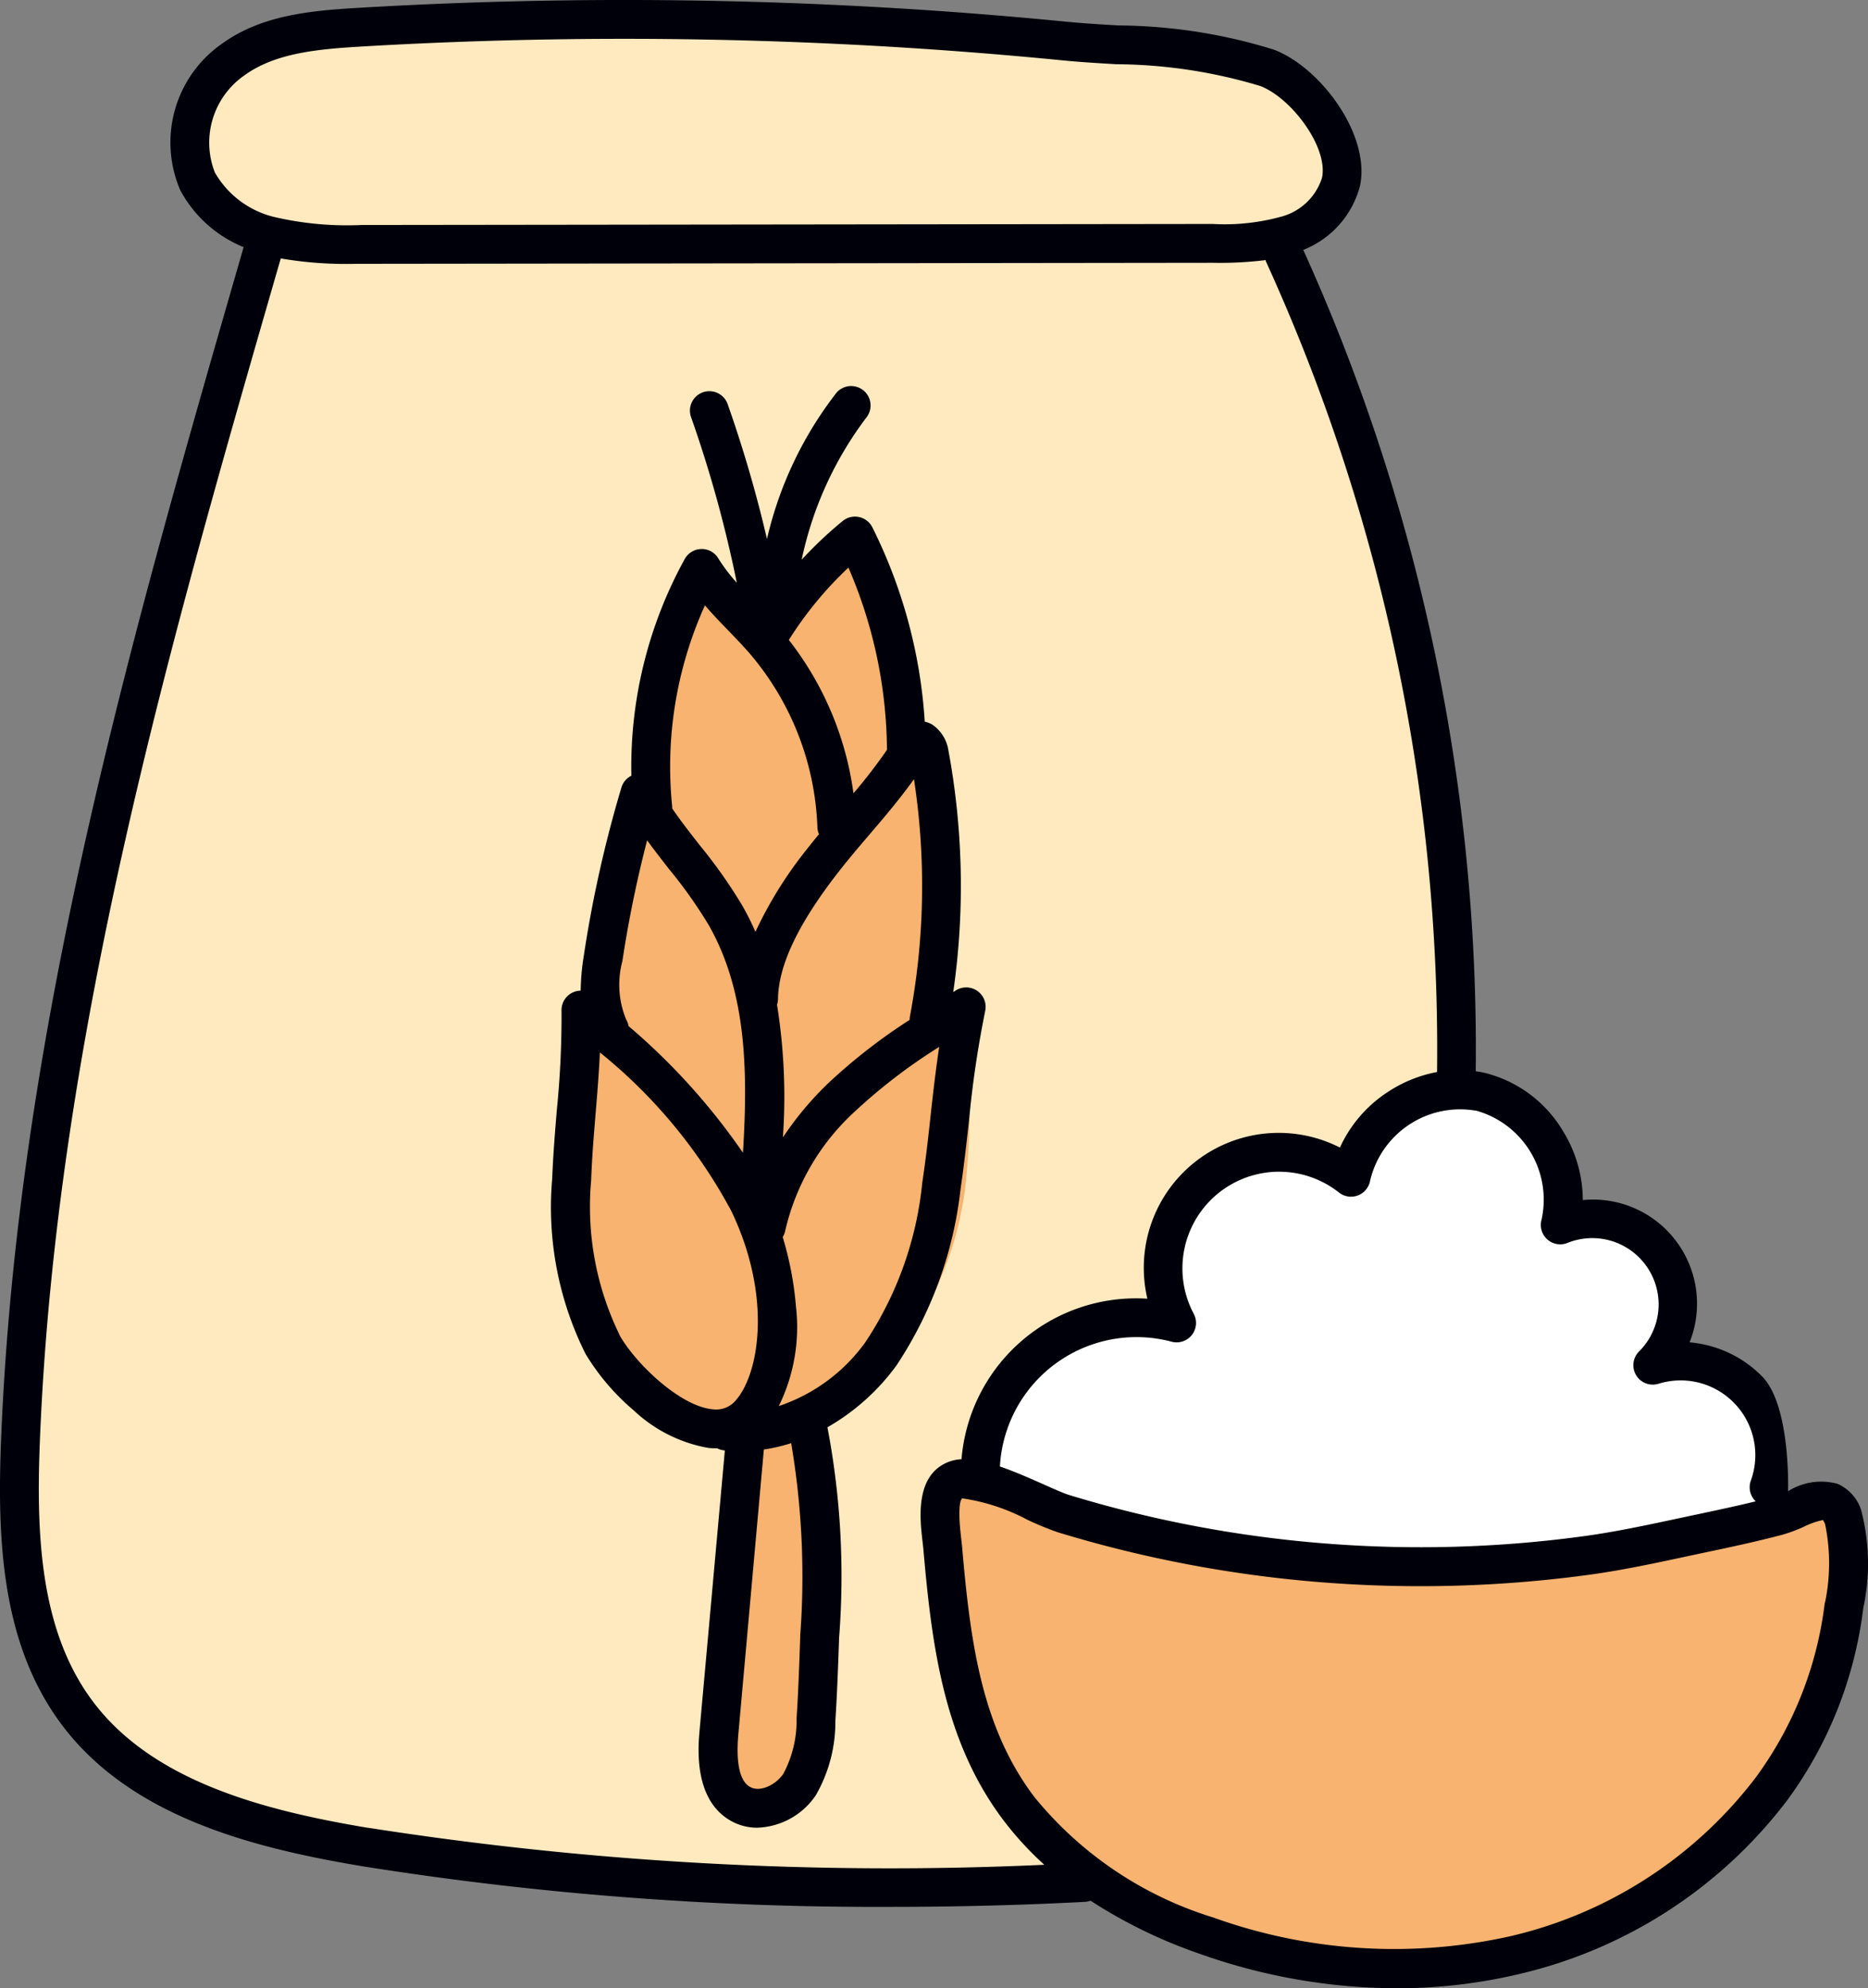
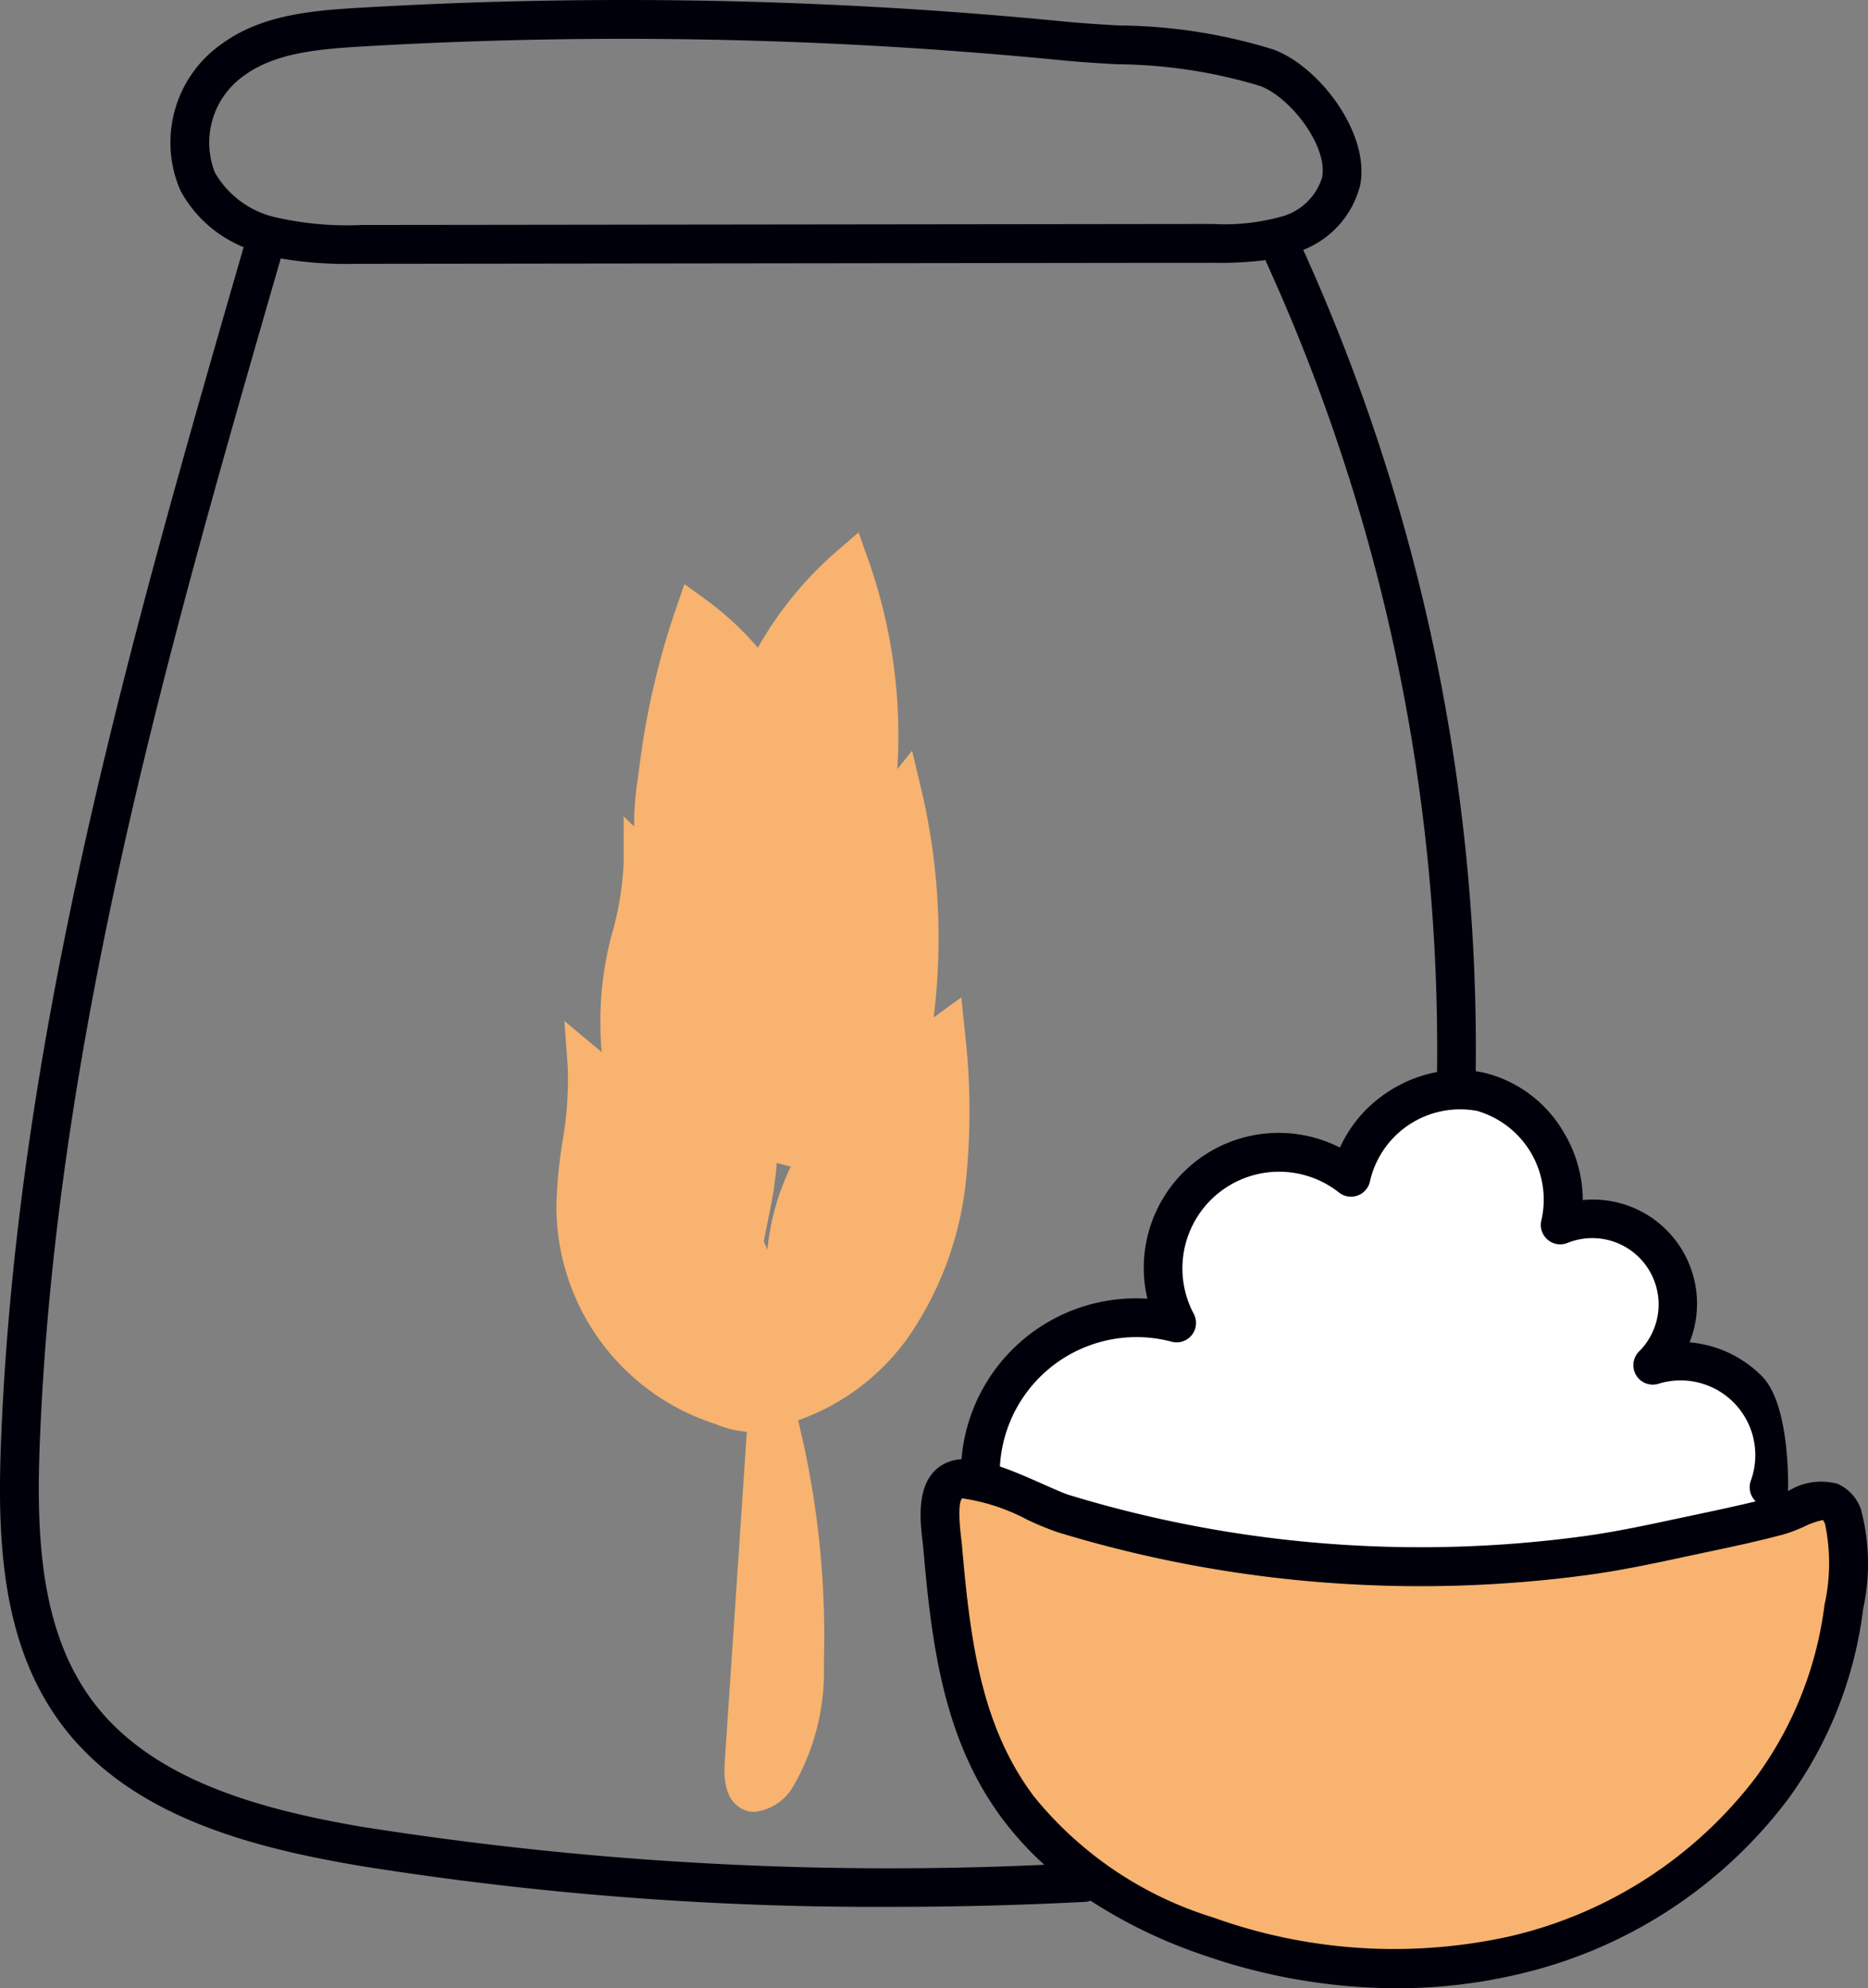
<svg xmlns="http://www.w3.org/2000/svg" id="flour" width="80" height="85.132" viewBox="0 0 80 85.132">
  <rect x="0" y="0" width="80" height="85.132" fill="#808080" stroke="none" />
-   <path id="Path_30258" data-name="Path 30258" d="M59.687,15.087l-.222-.707-.7.1-.047.006a6,6,0,0,0,1.173-.275,3.3,3.3,0,0,0,2.225-2.253c.377-1.753-1.461-4.237-3.16-4.884a22.317,22.317,0,0,0-6.414-.986l-.055,0c-.779-.046-1.515-.09-2.216-.158C44.025,5.312,37.693,5,31.453,5H30.92c-3.655.01-7.325.123-10.91.337-1.982.118-3.885.312-5.366,1.388a4.305,4.305,0,0,0-1.508,5.22,4.837,4.837,0,0,0,3.091,2.326q.217.061.438.109l-.558-.108L15.9,15C11.146,31.439,6.234,48.433,5.543,65.876c-.164,4.1.01,8.341,2.376,11.562,2.761,3.756,7.807,5.045,12.379,5.811a139.222,139.222,0,0,0,22.547,1.733c2.194,0,4.412-.045,6.592-.136l2.021-.083-1.5-1.362a13.248,13.248,0,0,1-1.652-1.8c-2.39-3.164-2.9-7.074-3.258-11.139-.009-.1-.023-.227-.039-.36-.126-1.068-.2-2.234.562-2.553a.96.96,0,0,1,.327-.069l.72-.039.064-.718A6.659,6.659,0,0,1,53.4,60.6c.125,0,.251,0,.374.01l1.085.06-.225-1.063a5.179,5.179,0,0,1,1.637-4.947,4.975,4.975,0,0,1,3.195-1.107,5.163,5.163,0,0,1,2.24.5l.772.373.35-.782a4.778,4.778,0,0,1,1.746-2.023,4.955,4.955,0,0,1,1.808-.735l.671-.125.009-.681a82.09,82.09,0,0,0-7.376-34.995ZM16.75,14.4l.13.025-.026,0Zm2.89.234h0Zm-.38,0-.14,0Zm-.444-.01-.079,0ZM45.569,54.55a13.946,13.946,0,0,1-2.409,6.616,9.409,9.409,0,0,1-4.2,3.266l-.687.258.17.713a37.982,37.982,0,0,1,1.016,10A9.292,9.292,0,0,1,38.2,80.435a1.738,1.738,0,0,1-1.217.819.632.632,0,0,1-.3-.076c-.551-.29-.487-1.278-.465-1.6l.971-14.5-.752-.118a5.173,5.173,0,0,1-.912-.263l-.211-.074a9.284,9.284,0,0,1-6.306-8.857,20.125,20.125,0,0,1,.251-2.6l-.824-.116.827.095a12.361,12.361,0,0,0,.112-4.183l1.584,1.388-.065-1.919a14.02,14.02,0,0,1,.39-3.788l.06-.237a9.842,9.842,0,0,0,.423-4.469L32.3,40l.039-.906c.021-.5.087-1.01.159-1.541l.019-.147c.016-.12.032-.239.045-.355A33.033,33.033,0,0,1,34.244,30a12.574,12.574,0,0,1,1.437,1.122L37.6,32.861l-1.279-5.928.626-.027q-.1.766-.166,1.535l1.136.211q-.05.177-.1.356l1.435.753a14.978,14.978,0,0,1,1.967-1.913,22.1,22.1,0,0,1,1.425,8.419l-.029,1.023.788-.142a27.1,27.1,0,0,1,.849,9.8l-.179,1.832,1.362-.983a29.978,29.978,0,0,1,.133,6.748ZM56.192,14.588h0Zm2.389-.083c-.083.01-.166.019-.249.027C58.415,14.524,58.5,14.515,58.581,14.505Zm-.364.038c-.11.008-.22.016-.328.021C58,14.559,58.107,14.551,58.217,14.543Zm-.468.028-.268.009Zm-.35.011c-.118,0-.233,0-.348,0C57.166,14.586,57.282,14.585,57.4,14.582Zm0,0" transform="translate(-4.667 -4.168)" fill="#ffeac0" />
  <path id="Path_30259" data-name="Path 30259" d="M285.758,293.4a4.169,4.169,0,0,0-2.974-1.242,3.84,3.84,0,0,0-1.136.168,3.775,3.775,0,0,0,.475-4.626,3.823,3.823,0,0,0-3.138-1.63,3.456,3.456,0,0,0-1.3.247,4.789,4.789,0,0,0-3.416-5.707,4.08,4.08,0,0,0-.9-.1,4.75,4.75,0,0,0-2.611.812,4.593,4.593,0,0,0-2.035,2.952,5.151,5.151,0,0,0-6.267.087,5.122,5.122,0,0,0-1.2,6.152,6.525,6.525,0,0,0-1.674-.216,6.676,6.676,0,0,0-6.724,6.315l-.037.631.6.2c.5.171,1.058.409,1.8.739l.069.031a11.772,11.772,0,0,0,1.135.465,52.308,52.308,0,0,0,11.09,2.1c1.389.11,2.8.166,4.2.166a52.893,52.893,0,0,0,7.092-.478c1.351-.185,2.716-.475,4.036-.756l.094-.02q.357-.078.713-.153l.035-.007c.8-.169,1.7-.36,2.588-.576l1.479-.361-1.1-1.049A4.123,4.123,0,0,0,285.758,293.4Zm0,0" transform="translate(-210.872 -233.878)" fill="#fff" />
  <path id="Path_30260" data-name="Path 30260" d="M281.065,381.982l-.249-.316h-.4a2.977,2.977,0,0,0-1.105.337l-.027.012a5.692,5.692,0,0,1-.813.309c-1.116.3-2.238.532-3.324.761l-.751.16c-1.348.29-2.741.589-4.126.776a52.69,52.69,0,0,1-7.084.479c-1.4,0-2.813-.056-4.2-.168a52.177,52.177,0,0,1-11.092-2.1,12.178,12.178,0,0,1-1.164-.479l-.046-.021a9.477,9.477,0,0,0-3-1.005,1.265,1.265,0,0,0-.363.049l-.054.016-.051.023c-.665.3-.7,1.159-.537,2.543.016.135.03.259.039.362.368,4.223.867,7.976,3.258,11.142a16.712,16.712,0,0,0,8.051,5.448,24.935,24.935,0,0,0,8.162,1.409,21.716,21.716,0,0,0,5.03-.576A19.311,19.311,0,0,0,278.226,394a16.613,16.613,0,0,0,3.065-7.619l.033-.24a8.231,8.231,0,0,0-.05-3.785A1.5,1.5,0,0,0,281.065,381.982Zm0,0" transform="translate(-202.348 -317.426)" fill="#f7b36f" />
  <path id="Path_30261" data-name="Path 30261" d="M161.332,158.578l-.148-1.433-1.167.845L160,158a27.635,27.635,0,0,0-.532-9.767l-.392-1.648-.635.787a22.564,22.564,0,0,0-1.251-8.993l-.407-1.142-.919.791a15.679,15.679,0,0,0-3.368,4.1l-.023.04-.018-.023h-.008a13.067,13.067,0,0,0-2.212-2.037l-.91-.66-.365,1.063a33.477,33.477,0,0,0-1.56,6.736l-.066.5a13.284,13.284,0,0,0-.165,2.08l-.445-.431,0,1.969a13.223,13.223,0,0,1-.533,3.171l-.06.239a14.554,14.554,0,0,0-.348,4.718l-.092-.08-1.506-1.257.144,1.956a15.5,15.5,0,0,1-.231,3.238,20.189,20.189,0,0,0-.255,2.672,9.786,9.786,0,0,0,6.637,9.332l.2.07a4.57,4.57,0,0,0,1.318.324l-.941,14.058c-.031.449-.112,1.642.729,2.08a1.158,1.158,0,0,0,.543.131,2.187,2.187,0,0,0,1.622-1.031,9.776,9.776,0,0,0,1.344-5.306,38.574,38.574,0,0,0-1.015-10.067l-.084-.359a9.779,9.779,0,0,0,4.7-3.536,14.415,14.415,0,0,0,2.5-6.853A29.371,29.371,0,0,0,161.332,158.578Zm-8.455,9.381c-.049-.123-.1-.246-.152-.368l.309-1.557a15.4,15.4,0,0,0,.246-1.8l.6.159A10.5,10.5,0,0,0,152.877,167.96Zm0,0" transform="translate(-120.014 -114.44)" fill="#f7b36f" />
  <path id="Path_30262" data-name="Path 30262" d="M80.2,64.634a1.854,1.854,0,0,0-1-1.1,2.664,2.664,0,0,0-2.1.3l-.024.01s.122-3.617-1.091-4.89a4.949,4.949,0,0,0-3.126-1.479,4.458,4.458,0,0,0-4.573-6.092,5.636,5.636,0,0,0-.817-2.9,5.425,5.425,0,0,0-3.387-2.547c-.126-.029-.253-.05-.381-.068A82.958,82.958,0,0,0,56.314,10.7a4.046,4.046,0,0,0,2.428-2.731C59.209,5.8,57.075,2.9,55.067,2.13a22.91,22.91,0,0,0-6.66-1.04c-.79-.047-1.535-.091-2.236-.16A193.649,193.649,0,0,0,26.743,0C23.1.01,19.418.123,15.789.339c-2.109.125-4.139.337-5.8,1.545A5.154,5.154,0,0,0,8.223,8.149a5.365,5.365,0,0,0,2.711,2.433.009.009,0,0,0,0,0C6.168,27.08,1.24,44.134.545,61.675c-.169,4.255.022,8.664,2.537,12.087,2.936,4,8.172,5.347,12.906,6.14a139.956,139.956,0,0,0,22.683,1.744c2.76,0,5.538-.071,8.3-.214a.839.839,0,0,0,.233-.05,21.392,21.392,0,0,0,4.7,2.283,25.377,25.377,0,0,0,8.4,1.467,22.669,22.669,0,0,0,5.258-.61A20.147,20.147,0,0,0,77.05,77.069a17.455,17.455,0,0,0,3.219-8l.029-.215A9.046,9.046,0,0,0,80.2,64.634ZM63.718,47.554a3.958,3.958,0,0,1,2.8,4.673.831.831,0,0,0,1.113.991,2.84,2.84,0,0,1,3.066,4.646.831.831,0,0,0,.831,1.384,3.2,3.2,0,0,1,3.954,4.15.832.832,0,0,0,.209.885c-.858.208-1.721.392-2.561.57l-.755.16c-1.333.286-2.712.581-4.063.764a51.893,51.893,0,0,1-11.106.306,51.312,51.312,0,0,1-10.91-2.069c-.241-.074-.662-.262-1.108-.46-.687-.306-1.306-.573-1.865-.764a5.857,5.857,0,0,1,7.354-5.342.831.831,0,0,0,.947-1.194,4.14,4.14,0,0,1,6.219-5.195.831.831,0,0,0,1.333-.5,3.959,3.959,0,0,1,4.546-3ZM9.71,7.407a3.507,3.507,0,0,1,1.254-4.178c1.3-.944,3.072-1.12,4.925-1.231,3.6-.214,7.25-.326,10.858-.335a191.81,191.81,0,0,1,19.261.922c.733.072,1.5.118,2.3.165a21.749,21.749,0,0,1,6.166.933c1.331.508,2.922,2.627,2.642,3.933a2.508,2.508,0,0,1-1.688,1.645,9.123,9.123,0,0,1-2.993.328l-36.43.044A13.8,13.8,0,0,1,12.283,9.3a4.021,4.021,0,0,1-2.573-1.9Zm6.554,70.856c-4.406-.738-9.257-1.968-11.841-5.485C2.209,69.767,2.05,65.694,2.206,61.741c.687-17.333,5.583-34.283,10.318-50.675a16.645,16.645,0,0,0,3.224.23h.26l36.43-.044a15.894,15.894,0,0,0,2.262-.115c.01.031.018.063.032.094A81.275,81.275,0,0,1,62.044,45.9a5.739,5.739,0,0,0-2.113.858,5.622,5.622,0,0,0-2.047,2.377,5.778,5.778,0,0,0-8.246,6.472,7.5,7.5,0,0,0-7.96,6.873,1.782,1.782,0,0,0-.6.132c-1.4.588-1.182,2.429-1.066,3.417.014.125.028.238.036.335.364,4.19.9,8.227,3.422,11.568a13.983,13.983,0,0,0,1.754,1.912,144.562,144.562,0,0,1-28.958-1.585ZM78.649,68.63l-.029.218a15.79,15.79,0,0,1-2.912,7.238,18.46,18.46,0,0,1-10.533,6.819A22.9,22.9,0,0,1,52.455,82.1a15.907,15.907,0,0,1-7.66-5.162c-2.26-2.992-2.737-6.62-3.092-10.71-.01-.112-.025-.242-.042-.385-.178-1.51.018-1.674.052-1.688a8.523,8.523,0,0,1,2.794.921,13.161,13.161,0,0,0,1.3.533,52.991,52.991,0,0,0,11.264,2.137,53.616,53.616,0,0,0,11.463-.316c1.413-.192,2.823-.494,4.187-.787l.75-.16c1.1-.231,2.23-.471,3.362-.77a6.509,6.509,0,0,0,.937-.351,3.282,3.282,0,0,1,.8-.278.688.688,0,0,1,.092.173,8.208,8.208,0,0,1-.007,3.379Zm0,0" transform="translate(-0.5 0)" fill="#00000b" />
-   <path id="Path_30263" data-name="Path 30263" d="M160.525,130.918a44.307,44.307,0,0,1,.693-4.692.832.832,0,0,0-1.252-.886l-.116.073a31.819,31.819,0,0,0-.211-10.369,1.623,1.623,0,0,0-.695-1.088,1.1,1.1,0,0,0-.314-.121,21.644,21.644,0,0,0-2.244-8.321.832.832,0,0,0-1.27-.271,17.394,17.394,0,0,0-1.757,1.658,15.306,15.306,0,0,1,2.769-6.085.832.832,0,0,0-1.271-1.073,16.087,16.087,0,0,0-2.984,6.271,54.748,54.748,0,0,0-1.693-5.8.832.832,0,0,0-1.568.554,53.007,53.007,0,0,1,1.969,7.122,7.645,7.645,0,0,1-.795-1.047.817.817,0,0,0-.726-.4.832.832,0,0,0-.709.428,18.432,18.432,0,0,0-2.286,9.279.829.829,0,0,0-.424.5,52.24,52.24,0,0,0-1.613,7.209,10.041,10.041,0,0,0-.134,1.494.832.832,0,0,0-.82.852,40.166,40.166,0,0,1-.2,4.247c-.08.965-.162,1.963-.2,2.956A14.042,14.042,0,0,0,144.1,140.9a9.8,9.8,0,0,0,2.064,2.423,6.242,6.242,0,0,0,3.2,1.609c.107.01.212.016.317.016.021,0,.042,0,.062,0a.821.821,0,0,0,.3.09l.026,0L148.989,157c-.067.748-.272,3.025,1.372,3.918a2.281,2.281,0,0,0,1.1.275,3.148,3.148,0,0,0,2.5-1.385,6.276,6.276,0,0,0,.841-3.189c.077-1.19.12-2.4.16-3.562a33.973,33.973,0,0,0-.5-9.009,9.488,9.488,0,0,0,2.952-2.641,17.078,17.078,0,0,0,2.751-7.575C160.31,132.859,160.419,131.873,160.525,130.918Zm-6-1.628a13.807,13.807,0,0,0-1.97,2.346,24.961,24.961,0,0,0-.252-5.681.82.82,0,0,0,.042-.237c.016-1.443.856-3.216,2.57-5.421.427-.55.894-1.1,1.345-1.626.648-.759,1.311-1.536,1.908-2.374a30.146,30.146,0,0,1-.173,10.16.883.883,0,0,0-.012.147,24.214,24.214,0,0,0-3.457,2.685Zm.837-22.049a19.97,19.97,0,0,1,1.65,7.8,22.618,22.618,0,0,1-1.435,1.863,13.623,13.623,0,0,0-2.768-6.567A15.768,15.768,0,0,1,155.359,107.241Zm-6.144,1.617c.325.379.668.734,1.005,1.082.312.324.607.629.886.949a12.107,12.107,0,0,1,2.923,7.464.825.825,0,0,0,.068.3c-.168.205-.336.411-.5.621a17.524,17.524,0,0,0-2.222,3.56,11.624,11.624,0,0,0-.559-1.118,21.508,21.508,0,0,0-1.824-2.587c-.418-.534-.821-1.05-1.183-1.58a.825.825,0,0,0,0-.09A16.752,16.752,0,0,1,149.215,108.858Zm-3.542,15.257a50.857,50.857,0,0,1,1.064-5.2c.309.426.63.836.946,1.241a20,20,0,0,1,1.69,2.385c1.579,2.774,1.7,6.068,1.468,9.752a27.788,27.788,0,0,0-4.9-5.423.831.831,0,0,0-.107-.293A3.908,3.908,0,0,1,145.673,124.115Zm-.114,15.982a12.5,12.5,0,0,1-1.219-6.623c.033-.953.114-1.93.192-2.876.071-.852.142-1.72.182-2.6a22.15,22.15,0,0,1,5.634,6.8c1.75,3.665,1.182,6.916.22,8.055a1.1,1.1,0,0,1-1.038.423C148.123,143.139,146.209,141.271,145.558,140.1Zm7.736,12.9c-.04,1.154-.081,2.347-.157,3.512a4.848,4.848,0,0,1-.564,2.37c-.311.465-.984.81-1.418.574-.454-.246-.625-1.022-.509-2.307L151.739,145a7.5,7.5,0,0,0,1.17-.272A34.055,34.055,0,0,1,153.294,153Zm5.579-22.265c-.1.938-.212,1.908-.354,2.848a15,15,0,0,1-2.444,6.837,7.5,7.5,0,0,1-3.7,2.722,7.653,7.653,0,0,0,.737-4.243,14.247,14.247,0,0,0-.57-2.994.838.838,0,0,0,.112-.287,9.938,9.938,0,0,1,3.021-5.128,23.851,23.851,0,0,1,3.57-2.726c-.152,1-.263,1.994-.372,2.97Zm0,0" transform="translate(-119.026 -82.936)" fill="#00000b" />
</svg>